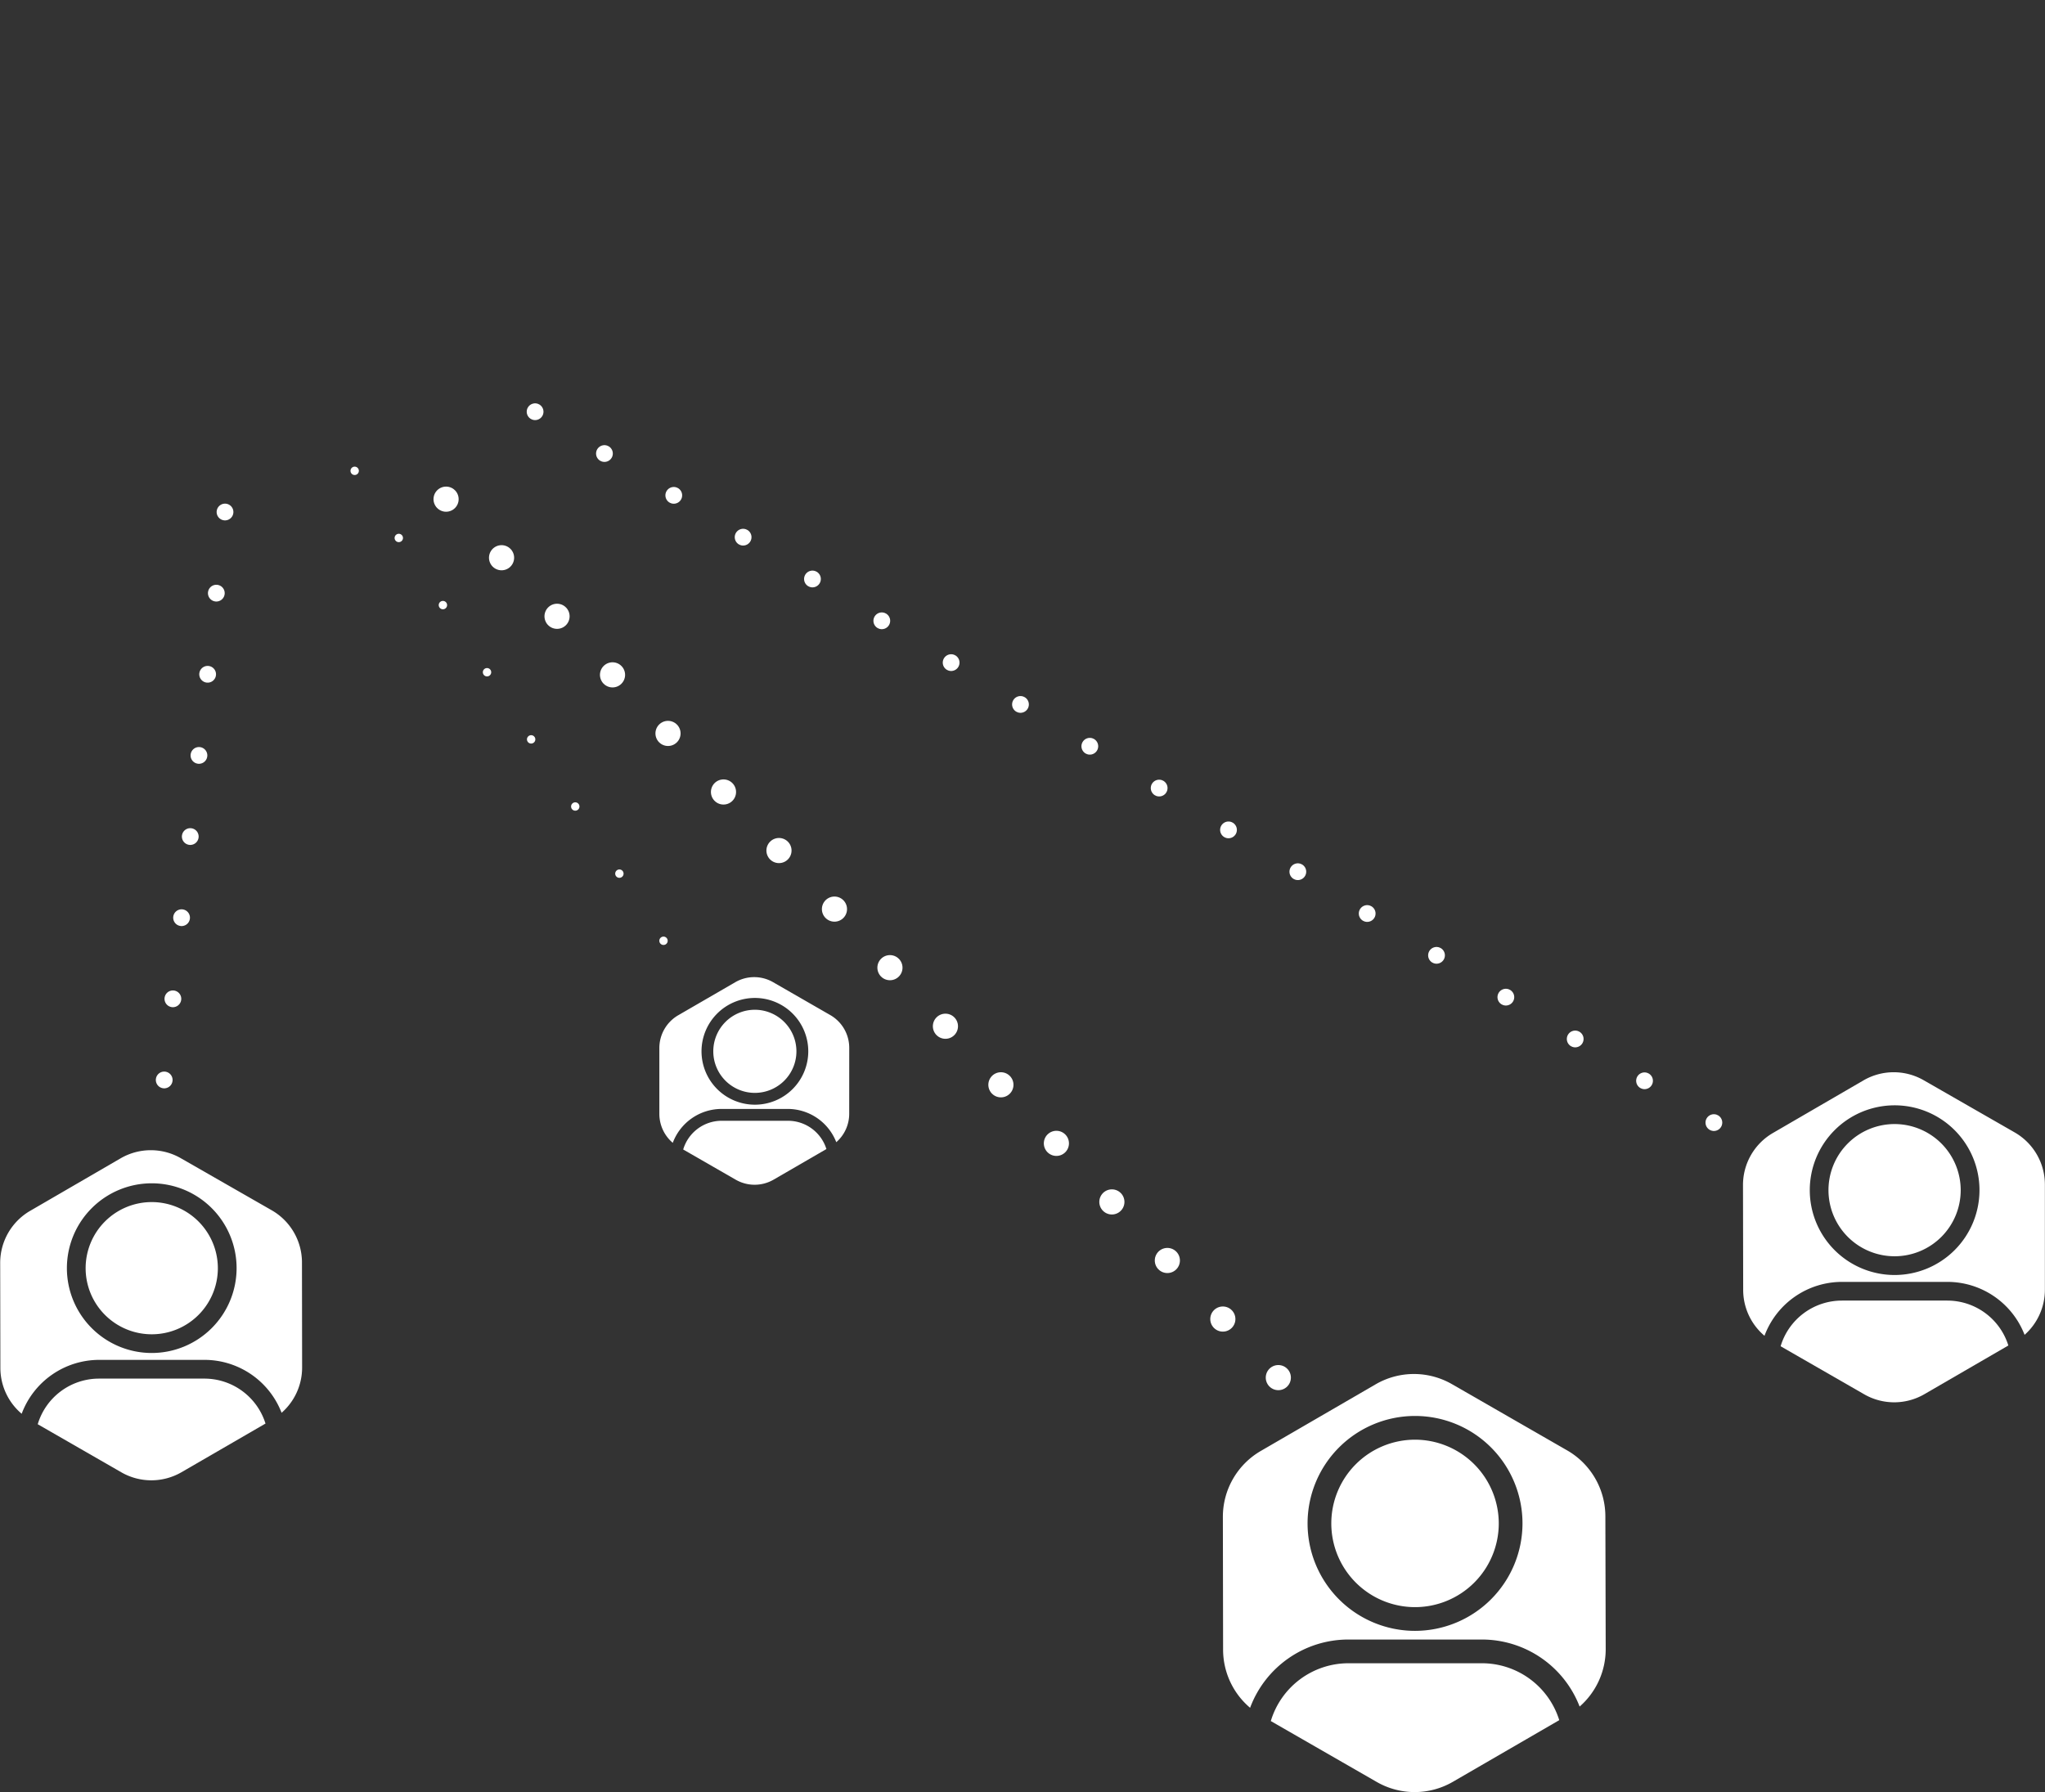
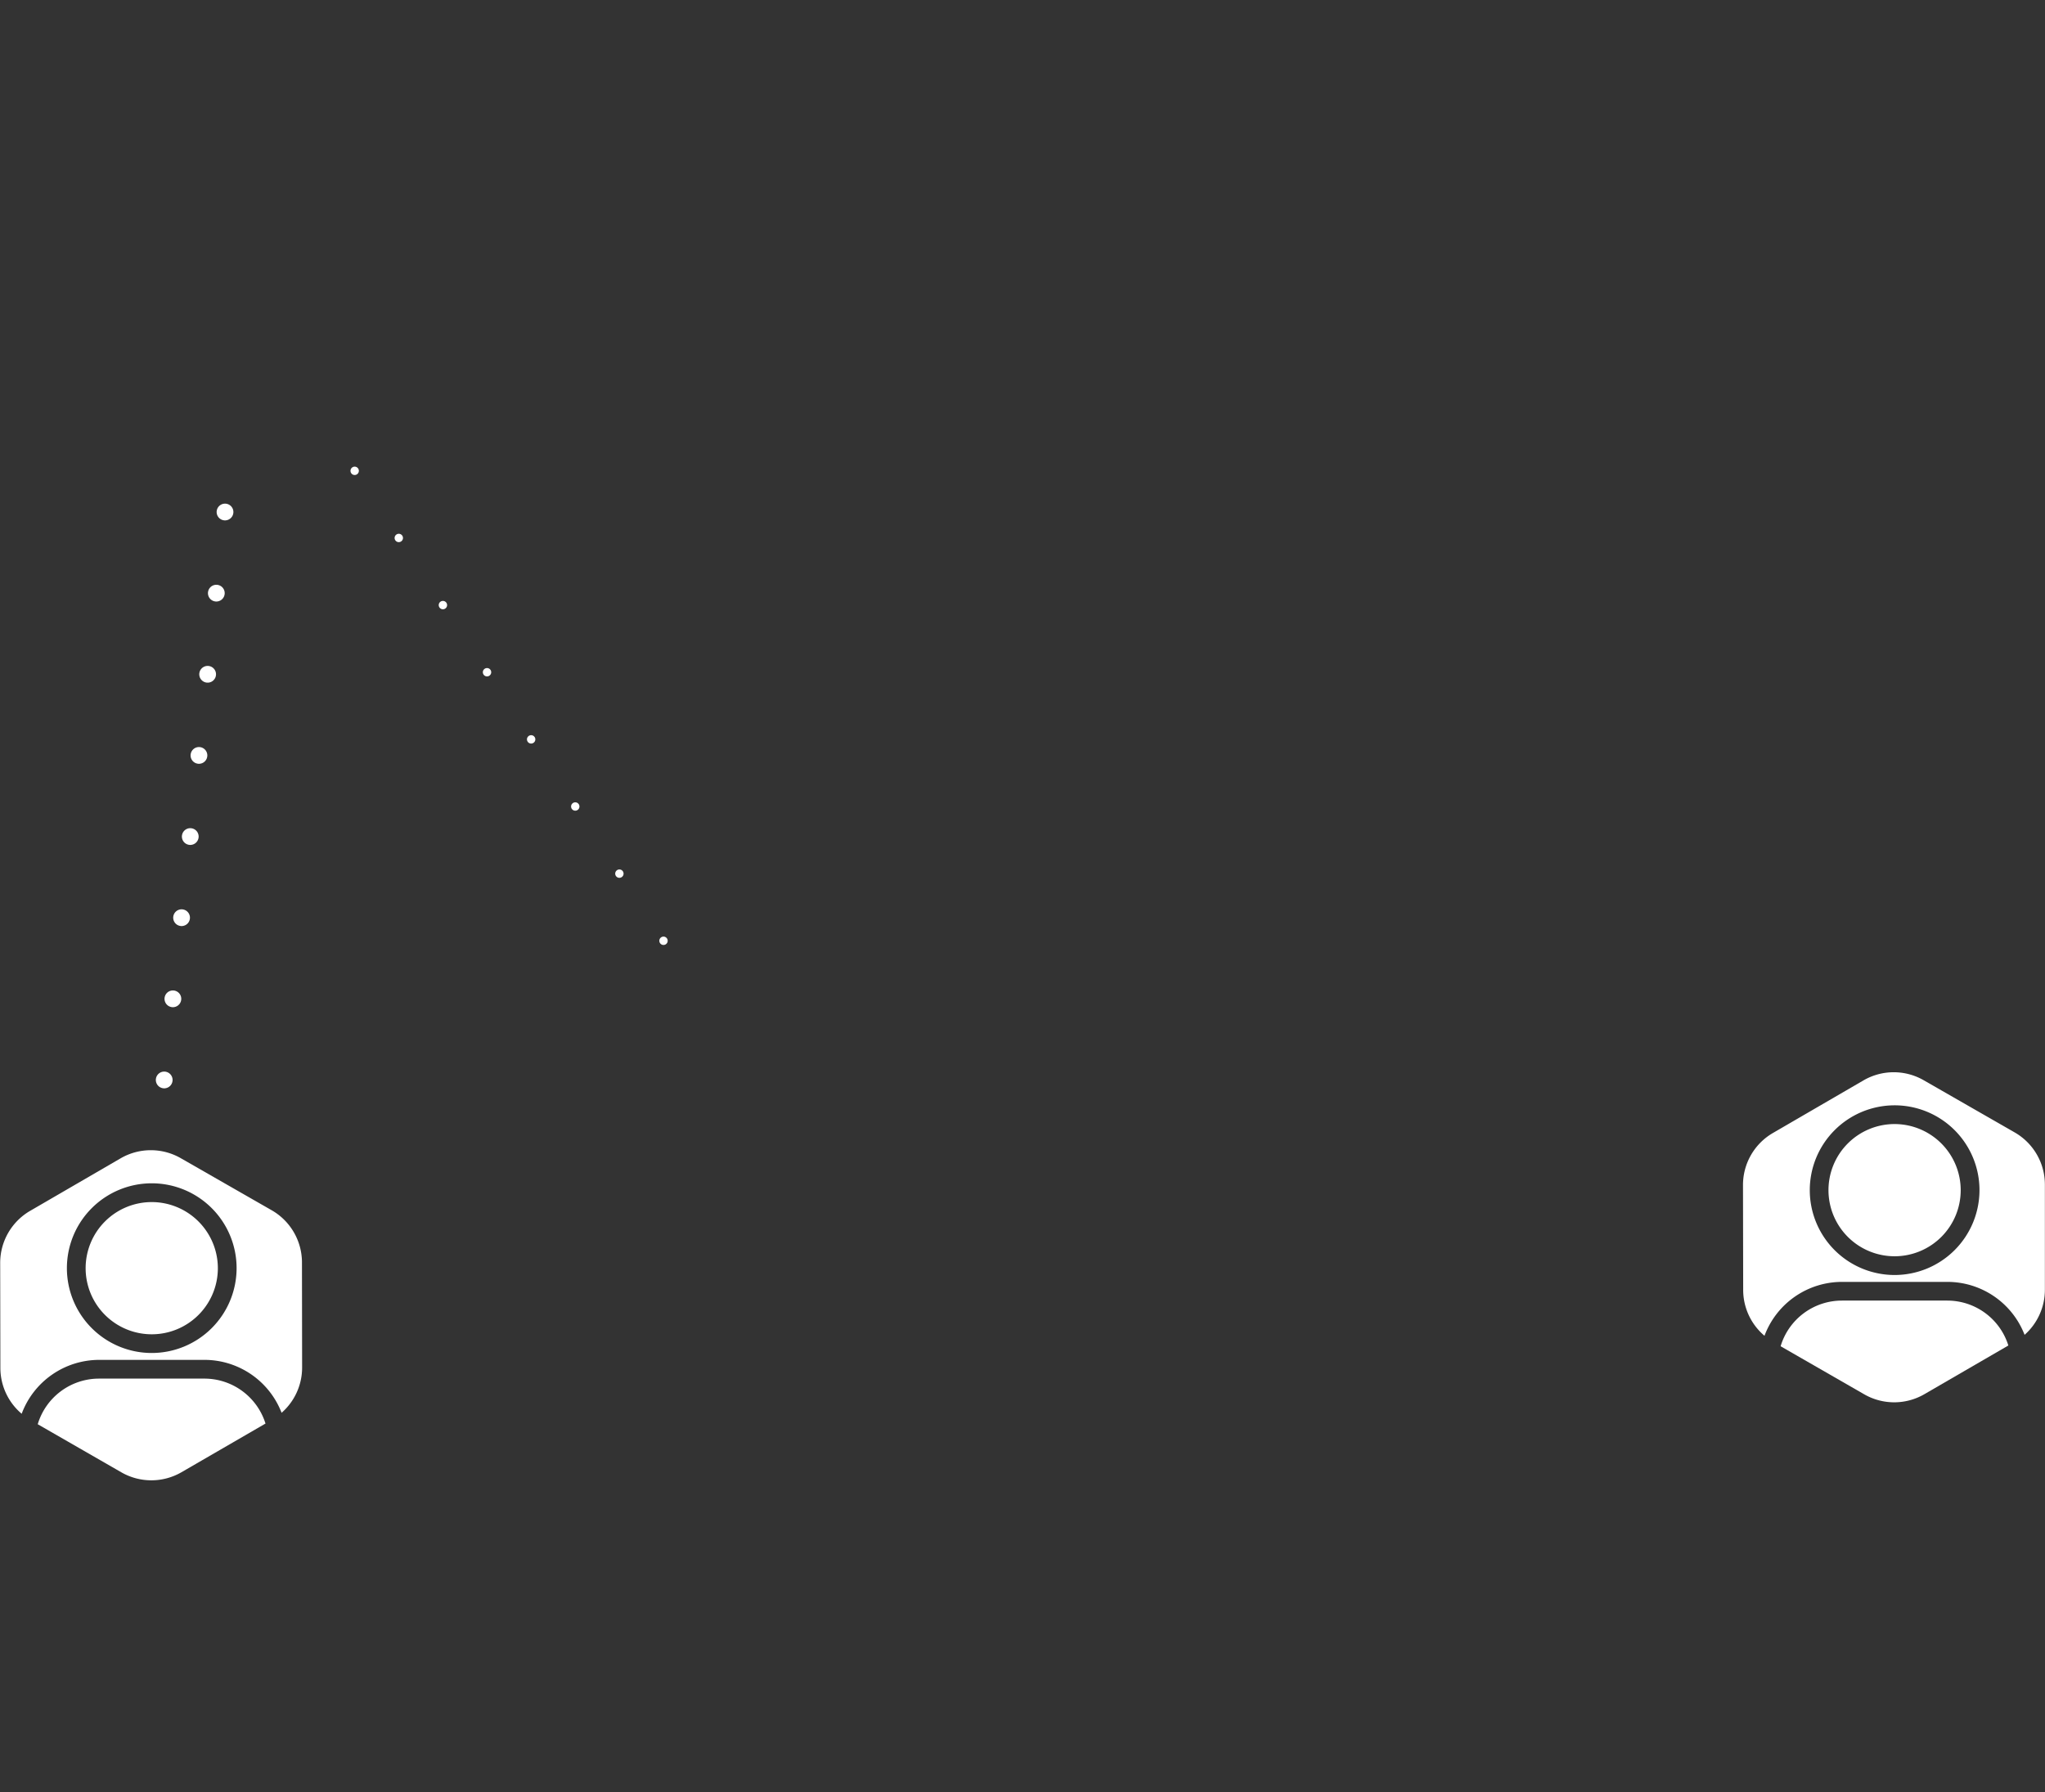
<svg xmlns="http://www.w3.org/2000/svg" viewBox="0 0 549.03 481.18">
  <rect x="0" y="0" width="549.03" height="481.18" fill="#333333" stroke="none" />
-   <path d="m119.76 134.03 230.9 243.75" style="fill:none;stroke:#fff;stroke-linecap:round;stroke-miterlimit:10;stroke-width:6.75;stroke-dasharray:0 21.66" />
  <path d="m95.22 126.42 88.83 135.19" style="fill:none;stroke:#fff;stroke-linecap:round;stroke-miterlimit:10;stroke-width:2.25;stroke-dasharray:0 21.57" />
-   <path d="m143.66 110.55 325.76 196.48" style="fill:none;stroke:#fff;stroke-linecap:round;stroke-miterlimit:10;stroke-width:4.5;stroke-dasharray:0 21.74" />
  <path d="m60.41 137.48-17.49 163.38" style="fill:none;stroke:#fff;stroke-linecap:round;stroke-miterlimit:10;stroke-width:4.5;stroke-dasharray:0 21.91" />
  <g fill="#fff">
-     <path d="m379.9 386.57a22.48 22.48 0 1 0 22.48 22.48 22.51 22.51 0 0 0 -22.48-22.48zm51.1 20.57a20.45 20.45 0 0 0 -10.25-17.69l-30.92-17.78a20.46 20.46 0 0 0 -20.45 0l-30.88 17.92a20.44 20.44 0 0 0 -10.19 17.72l.06 35.67a20.45 20.45 0 0 0 7.25 15.58 28.14 28.14 0 0 1 26.38-18.33h35.88a28.12 28.12 0 0 1 26.21 18 20.45 20.45 0 0 0 7-15.42zm-51.1 30.76a28.85 28.85 0 1 1 28.85-28.85 28.88 28.88 0 0 1 -28.85 28.85zm17.94 8.7h-35.84a21.77 21.77 0 0 0 -20.82 15.52l28.4 16.33a20.44 20.44 0 0 0 20.45 0l28.59-16.57a21.75 21.75 0 0 0 -20.78-15.28z" />
-     <path d="m202.66 271.13a11.16 11.16 0 1 0 11.16 11.16 11.18 11.18 0 0 0 -11.16-11.16zm25.34 10.22a10.14 10.14 0 0 0 -5.09-8.79l-15.35-8.83a10.14 10.14 0 0 0 -10.15 0l-15.33 8.88a10.18 10.18 0 0 0 -5.06 8.8v17.71a10.2 10.2 0 0 0 3.6 7.74 14 14 0 0 1 13.08-9.1h17.82a14 14 0 0 1 13 8.93 10.11 10.11 0 0 0 3.47-7.65zm-25.36 15.27a14.33 14.33 0 1 1 14.36-14.33 14.34 14.34 0 0 1 -14.34 14.33zm8.91 4.32h-17.8a10.78 10.78 0 0 0 -10.33 7.71l14.1 8.11a10.17 10.17 0 0 0 10.15 0l14.2-8.23a10.81 10.81 0 0 0 -10.3-7.59z" />
    <path d="m40.74 322.77a17.75 17.75 0 1 0 17.75 17.75 17.77 17.77 0 0 0 -17.75-17.75zm40.33 16.23a16.16 16.16 0 0 0 -8.07-14l-24.44-14a16.16 16.16 0 0 0 -16.14 0l-24.37 14.15a16.15 16.15 0 0 0 -8 14l.05 28.16a16.13 16.13 0 0 0 5.72 12.3 22.22 22.22 0 0 1 20.8-14.47h28.28a22.2 22.2 0 0 1 20.7 14.21 16.14 16.14 0 0 0 5.51-12.18zm-40.33 24.29a22.78 22.78 0 1 1 22.78-22.77 22.8 22.8 0 0 1 -22.78 22.77zm14.16 6.88h-28.33a17.18 17.18 0 0 0 -16.44 12.25l22.43 12.9a16.16 16.16 0 0 0 16.14 0l22.58-13.08a17.19 17.19 0 0 0 -16.38-12.07z" />
    <path d="m508.66 301.82a17.75 17.75 0 1 0 17.74 17.75 17.77 17.77 0 0 0 -17.74-17.75zm40.34 16.25a16.14 16.14 0 0 0 -8.1-14l-24.41-14a16.15 16.15 0 0 0 -16.15 0l-24.34 14.14a16.13 16.13 0 0 0 -8.05 14l.05 28.16a16.13 16.13 0 0 0 5.72 12.3 22.22 22.22 0 0 1 20.8-14.47h28.33a22.22 22.22 0 0 1 20.7 14.22 16.16 16.16 0 0 0 5.45-12.19zm-40.33 24.28a22.78 22.78 0 1 1 22.77-22.78 22.8 22.8 0 0 1 -22.78 22.78zm14.16 6.87h-28.34a17.18 17.18 0 0 0 -16.44 12.26l22.42 12.89a16.15 16.15 0 0 0 16.15 0l22.57-13.09a17.17 17.17 0 0 0 -16.37-12.06z" />
  </g>
</svg>